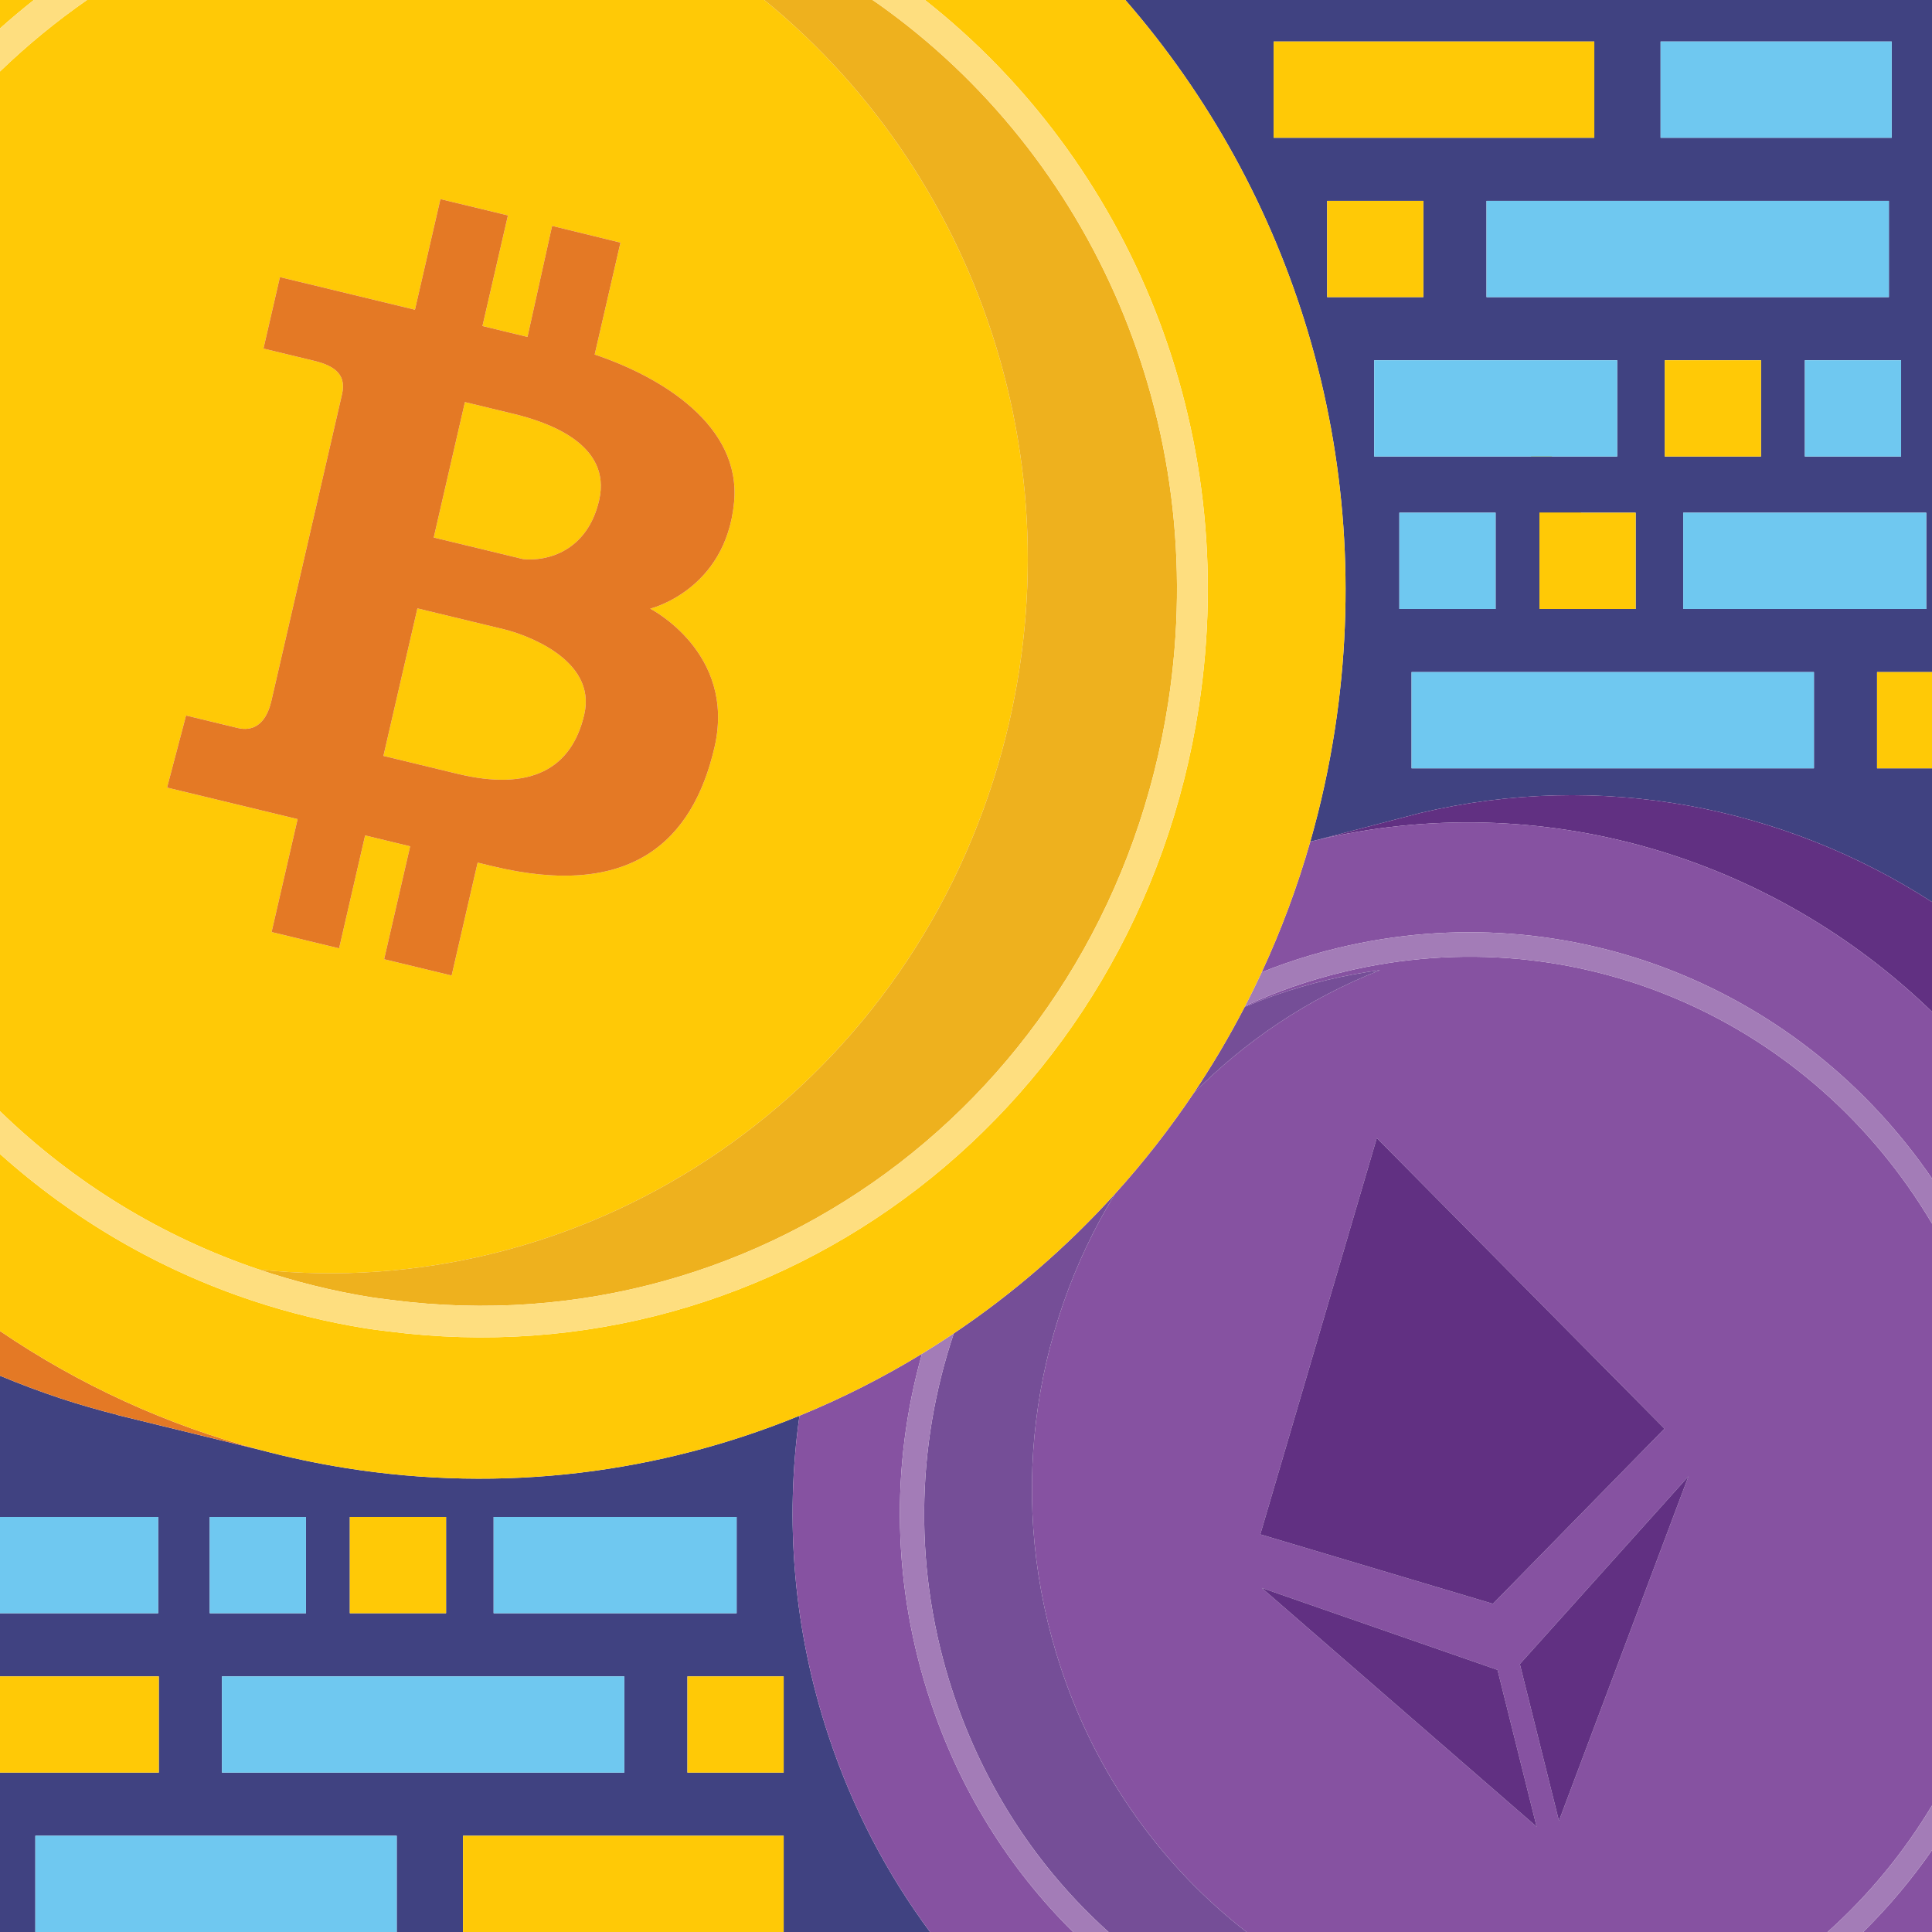
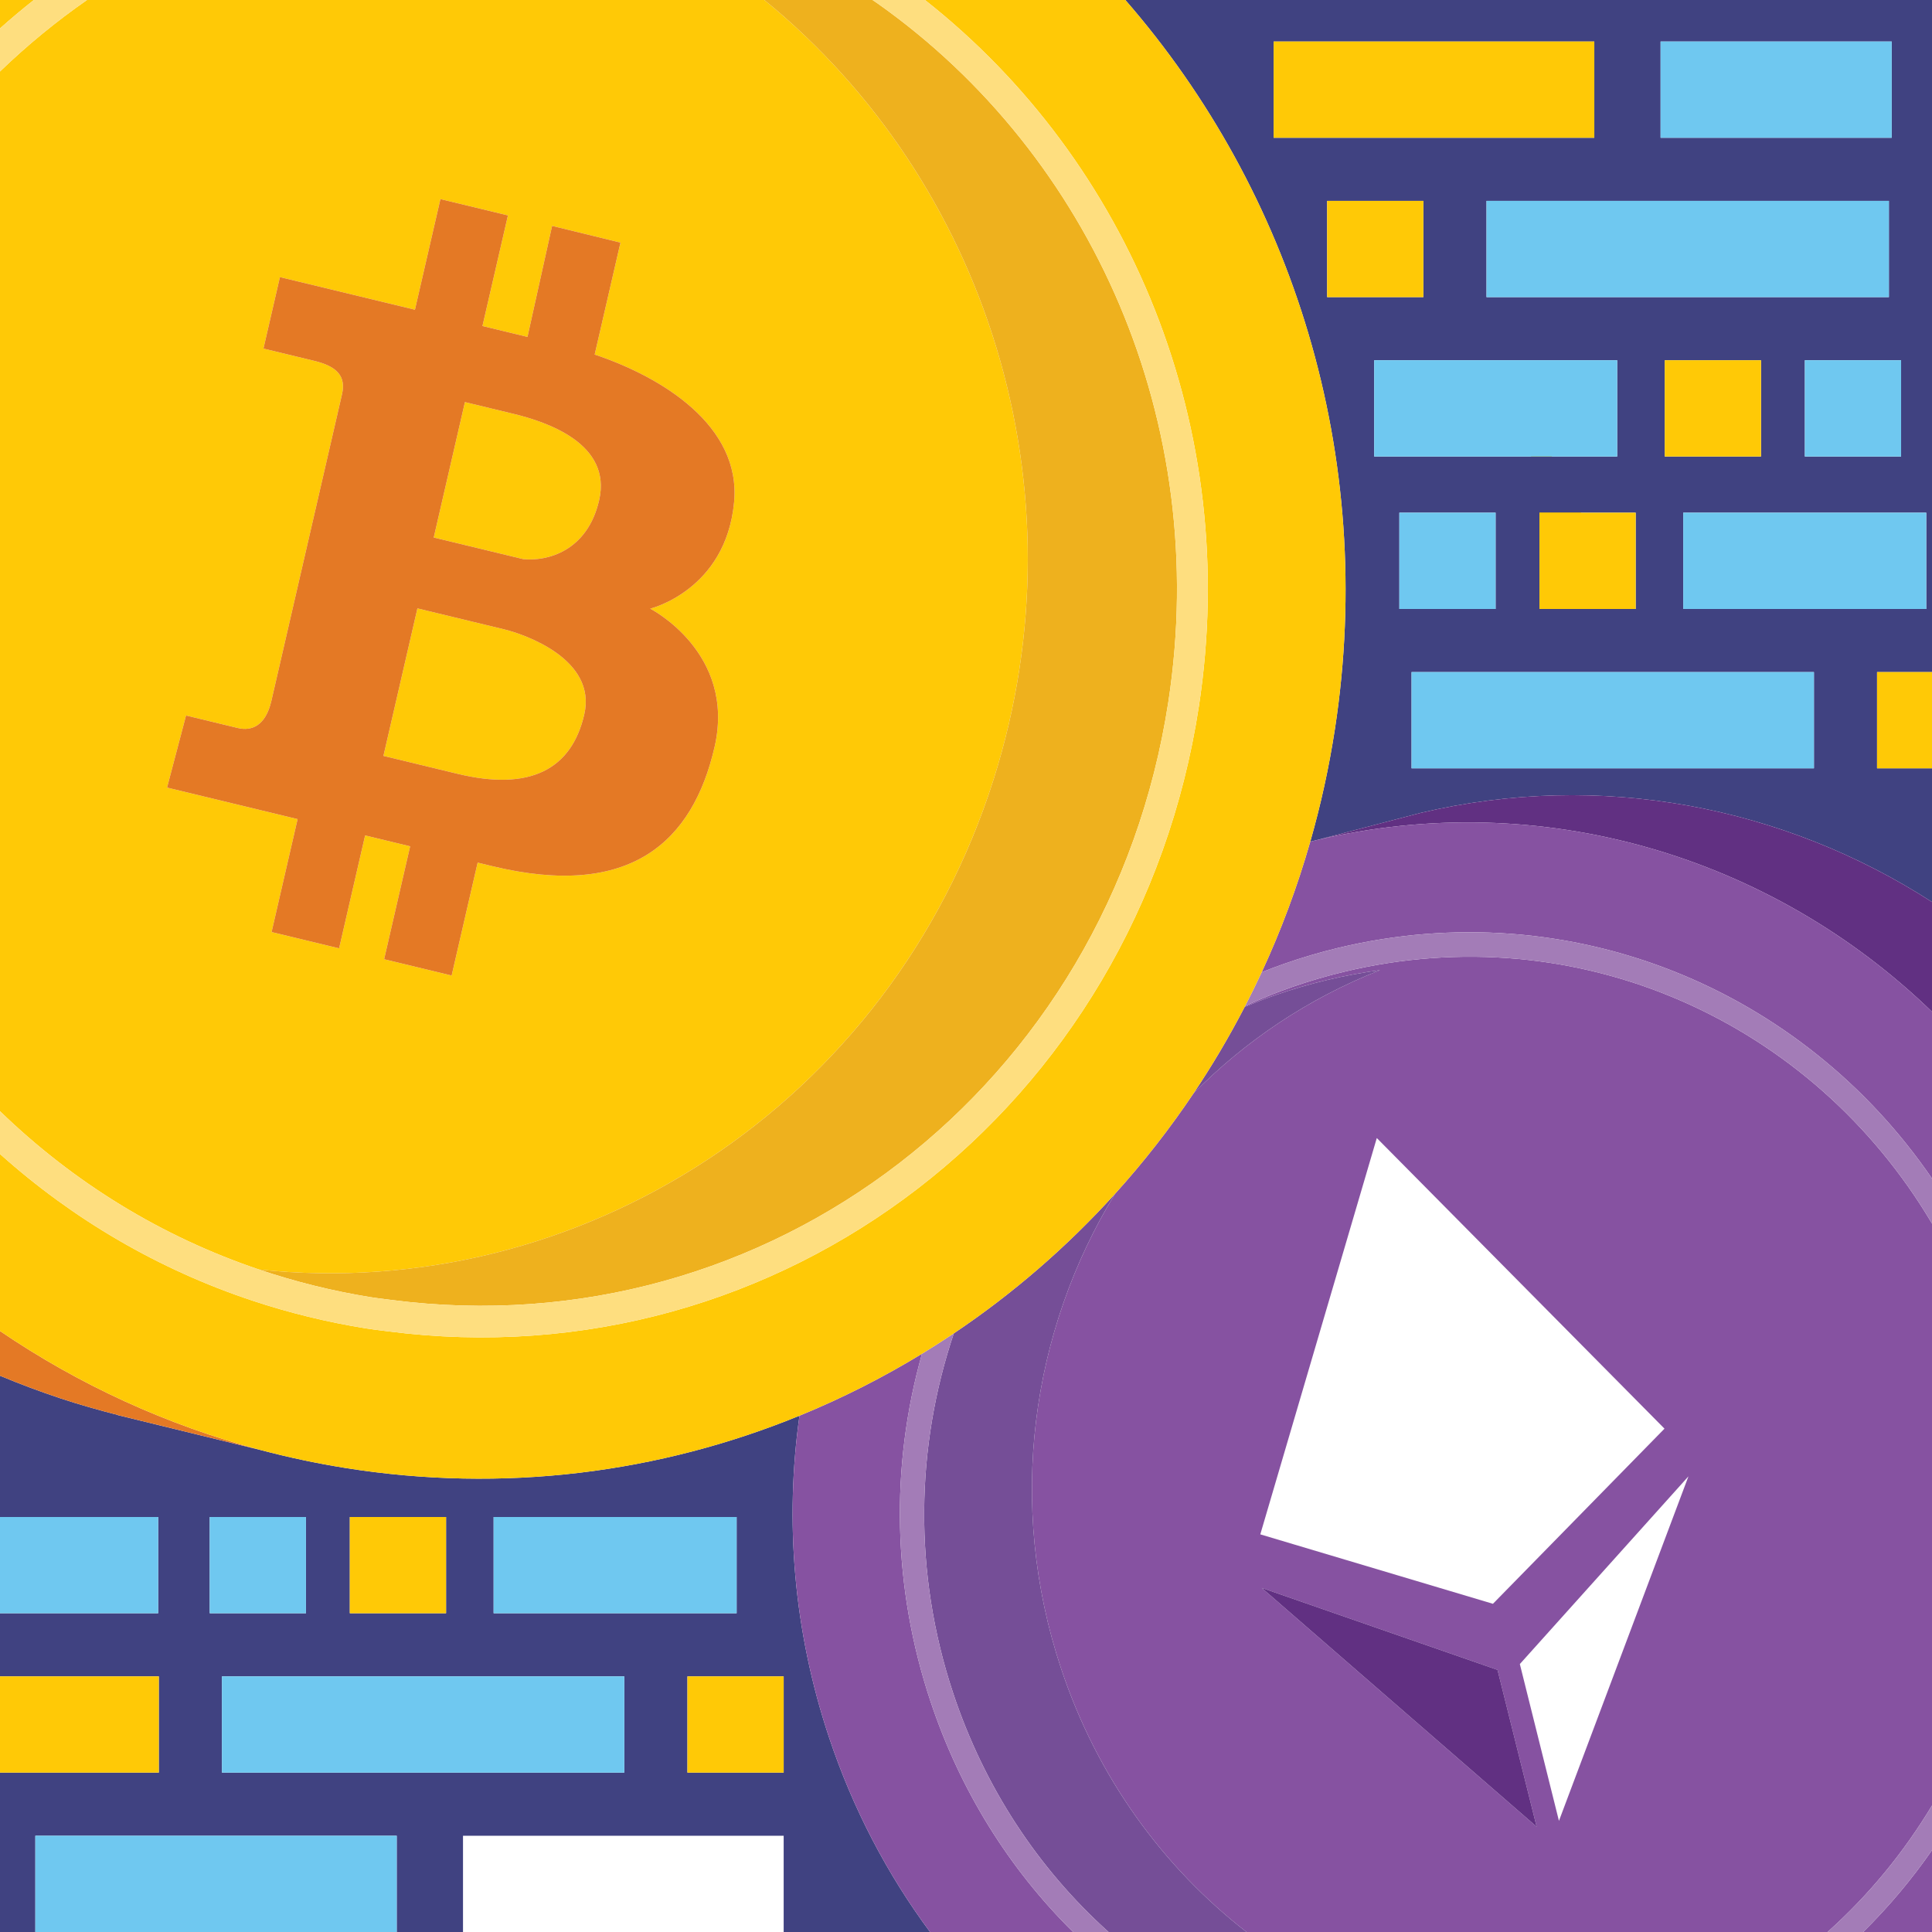
<svg xmlns="http://www.w3.org/2000/svg" width="1024pt" height="1024pt" viewBox="0 0 1024 1024" version="1.1">
  <g id="surface1">
-     <path style=" stroke:none;fill-rule:nonzero;fill:rgb(100%,78.799%,2.699%);fill-opacity:1;" d="M 845.188 264.52 L 817 292.707 L 788.812 264.52 L 817 236.332 L 845.188 264.52 " />
+     <path style=" stroke:none;fill-rule:nonzero;fill:rgb(100%,78.799%,2.699%);fill-opacity:1;" d="M 845.188 264.52 L 817 292.707 L 788.812 264.52 L 817 236.332 " />
    <path style=" stroke:none;fill-rule:nonzero;fill:rgb(25.099%,25.899%,50.6%);fill-opacity:1;" d="M 845.016 22 L 845.016 73.016 L 675.055 73.016 L 675.055 22 Z M 880.148 22 L 1002.648 22 L 1002.648 73.016 L 880.148 73.016 Z M 1007.621 241.957 L 956.602 241.957 L 956.602 190.941 L 1007.621 190.941 Z M 1020.949 322.758 L 892.152 322.758 L 892.152 271.738 L 1020.949 271.738 Z M 961.422 407.227 L 748.152 407.227 L 748.152 356.211 L 961.422 356.211 Z M 741.684 271.738 L 792.699 271.738 L 792.699 322.758 L 741.684 322.758 Z M 866.949 271.738 L 866.949 322.758 L 815.934 322.758 L 815.934 271.738 Z M 933.363 190.941 L 933.363 241.957 L 882.348 241.957 L 882.348 190.941 Z M 787.879 157.488 L 787.879 106.473 L 1001.148 106.473 L 1001.148 157.488 Z M 728.348 190.941 L 857.145 190.941 L 857.145 241.957 L 728.348 241.957 Z M 703.406 157.488 L 703.406 106.473 L 754.426 106.473 L 754.426 157.488 Z M 707.574 386.129 C 704.434 406.66 700.027 426.668 694.473 446.09 C 695.5 445.836 696.527 445.582 697.555 445.34 L 752.73 430.91 C 848.227 408.238 945.402 427.371 1024 478.074 L 1024 407.227 L 994.875 407.227 L 994.875 356.211 L 1024 356.211 L 1024 0 L 596.457 0 C 684.848 101.512 729.754 241.273 707.574 386.129 " />
    <path style=" stroke:none;fill-rule:nonzero;fill:rgb(25.099%,25.899%,50.6%);fill-opacity:1;" d="M 415.363 939.527 L 364.348 939.527 L 364.348 888.512 L 415.363 888.512 Z M 330.895 939.527 L 117.629 939.527 L 117.629 888.512 L 330.895 888.512 Z M 111.156 804.043 L 162.172 804.043 L 162.172 855.059 L 111.156 855.059 Z M 185.406 804.043 L 236.426 804.043 L 236.426 855.059 L 185.406 855.059 Z M 261.629 804.043 L 390.426 804.043 L 390.426 855.059 L 261.629 855.059 Z M 423.746 750.355 C 349.738 780.621 267.074 791.547 182.637 777.988 C 167.633 775.578 152.918 772.441 138.512 768.637 L 62.445 750.047 L 62.496 749.98 C 52.426 747.395 42.363 744.578 32.34 741.258 C 21.328 737.605 10.547 733.566 0 729.168 L 0 804.043 L 83.836 804.043 L 83.836 855.059 L 0 855.059 L 0 888.512 L 84.172 888.512 L 84.172 939.527 L 0 939.527 L 0 1024 L 18.73 1024 L 18.73 972.984 L 210.27 972.984 L 210.27 1024 L 245.402 1024 L 245.402 972.984 L 415.363 972.984 L 415.363 1024 L 492.941 1024 C 470.352 993.52 452.07 958.875 439.352 920.676 C 420.469 863.984 415.93 805.836 423.746 750.355 " />
    <path style=" stroke:none;fill-rule:nonzero;fill:rgb(37.999%,18.799%,50.999%);fill-opacity:1;" d="M 752.73 430.91 L 697.555 445.34 C 816.93 416.98 938.941 453.93 1024 536.254 L 1024 478.074 C 945.402 427.371 848.227 408.238 752.73 430.91 " />
    <path style=" stroke:none;fill-rule:nonzero;fill:rgb(52.499%,32.199%,63.1%);fill-opacity:1;" d="M 697.555 445.34 C 696.527 445.582 695.5 445.836 694.473 446.09 C 687.605 470.105 678.965 493.223 668.723 515.309 C 672.719 513.715 676.754 512.188 680.84 510.762 C 690.027 507.547 699.645 504.73 709.402 502.363 L 709.414 502.363 C 832.109 472.98 955.082 523.969 1024 624.652 L 1024 536.254 C 938.941 453.93 816.93 416.98 697.555 445.34 " />
    <path style=" stroke:none;fill-rule:nonzero;fill:rgb(52.499%,32.199%,63.1%);fill-opacity:1;" d="M 805.547 881.98 L 894.91 782.496 L 826.273 965.098 Z M 668.762 841.637 L 793.719 885.074 L 814.441 968.191 Z M 729.73 603.18 L 882.219 757.219 L 791.285 850.047 L 667.984 813.242 Z M 712.324 515.07 C 702.969 517.332 693.75 520.035 684.949 523.105 C 676.383 526.098 668.055 529.48 659.949 533.199 C 659.867 533.359 659.785 533.52 659.703 533.676 C 664.934 531.496 670.242 529.438 675.656 527.547 C 694.133 521.094 712.801 516.699 731.441 514.195 C 693.34 529.199 660.035 551.707 632.602 579.488 C 619.953 598.332 606.027 616.129 590.969 632.766 C 546.59 705.367 533.32 797.059 562.43 884.453 C 581.641 942.137 616.586 989.742 660.676 1024 L 968.648 1024 C 990.5 1004.441 1009.078 981.785 1024 956.949 L 1024 648.508 C 960.57 541.312 836.398 485.195 712.324 515.07 " />
    <path style=" stroke:none;fill-rule:nonzero;fill:rgb(52.499%,32.199%,63.1%);fill-opacity:1;" d="M 493.219 901.855 C 473.094 841.438 471.738 777.598 488.676 717.52 C 467.961 730.156 446.254 741.152 423.746 750.355 C 415.93 805.836 420.469 863.984 439.352 920.676 C 452.07 958.875 470.352 993.52 492.941 1024 L 568.75 1024 C 534.801 990.457 508.883 948.898 493.219 901.855 " />
    <path style=" stroke:none;fill-rule:nonzero;fill:rgb(52.499%,32.199%,63.1%);fill-opacity:1;" d="M 987.52 1024 L 1024 1024 L 1024 980.633 C 1013.25 996.129 1001.059 1010.66 987.52 1024 " />
    <path style=" stroke:none;fill-rule:nonzero;fill:rgb(45.9%,30.6%,59.2%);fill-opacity:1;" d="M 731.441 514.195 C 712.801 516.699 694.133 521.094 675.656 527.547 C 670.242 529.438 664.934 531.496 659.703 533.676 C 651.488 549.547 642.434 564.836 632.602 579.488 C 660.035 551.707 693.34 529.199 731.441 514.195 " />
    <path style=" stroke:none;fill-rule:nonzero;fill:rgb(45.9%,30.6%,59.2%);fill-opacity:1;" d="M 562.43 884.453 C 533.32 797.059 546.59 705.367 590.969 632.766 C 565.492 660.91 536.777 685.742 505.543 706.719 C 485.449 766.512 483.84 833.301 505.27 897.645 C 521.773 947.191 550.145 990.387 587.57 1024 L 660.676 1024 C 616.586 989.742 581.641 942.137 562.43 884.453 " />
    <path style=" stroke:none;fill-rule:nonzero;fill:rgb(63.899%,48.599%,71.799%);fill-opacity:1;" d="M 968.648 1024 L 987.52 1024 C 1001.059 1010.66 1013.25 996.129 1024 980.633 L 1024 956.949 C 1009.078 981.785 990.5 1004.441 968.648 1024 " />
    <path style=" stroke:none;fill-rule:nonzero;fill:rgb(63.899%,48.599%,71.799%);fill-opacity:1;" d="M 709.414 502.363 L 709.402 502.363 C 699.645 504.73 690.027 507.547 680.84 510.762 C 676.754 512.188 672.719 513.715 668.723 515.309 C 665.918 521.352 662.988 527.312 659.949 533.199 C 668.055 529.48 676.383 526.098 684.949 523.105 C 693.75 520.035 702.969 517.332 712.324 515.07 C 836.398 485.195 960.57 541.312 1024 648.508 L 1024 624.652 C 955.082 523.969 832.109 472.98 709.414 502.363 " />
    <path style=" stroke:none;fill-rule:nonzero;fill:rgb(63.899%,48.599%,71.799%);fill-opacity:1;" d="M 505.27 897.645 C 483.84 833.301 485.449 766.512 505.543 706.719 C 499.996 710.441 494.371 714.039 488.676 717.52 C 471.738 777.598 473.094 841.438 493.219 901.855 C 508.883 948.898 534.801 990.457 568.75 1024 L 587.57 1024 C 550.145 990.387 521.773 947.191 505.27 897.645 " />
    <path style="fill:none;stroke-width:1.2;stroke-linecap:round;stroke-linejoin:round;stroke:rgb(37.999%,18.799%,50.999%);stroke-opacity:1;stroke-miterlimit:4;" d="M 7297.305 4208.203 L 7297.305 4208.203 " transform="matrix(0.1,0,0,-0.1,0,1024)" />
-     <path style=" stroke:none;fill-rule:nonzero;fill:rgb(37.999%,18.799%,50.999%);fill-opacity:1;" d="M 882.219 757.219 L 729.73 603.18 L 667.984 813.242 L 791.285 850.047 L 882.219 757.219 " />
    <path style=" stroke:none;fill-rule:nonzero;fill:rgb(37.999%,18.799%,50.999%);fill-opacity:1;" d="M 793.719 885.074 L 668.762 841.637 L 814.441 968.191 Z M 793.719 885.074 " />
-     <path style=" stroke:none;fill-rule:nonzero;fill:rgb(37.999%,18.799%,50.999%);fill-opacity:1;" d="M 894.91 782.496 L 805.547 881.98 L 826.273 965.098 Z M 894.91 782.496 " />
    <path style=" stroke:none;fill-rule:nonzero;fill:rgb(89.4%,47.499%,14.499%);fill-opacity:1;" d="M 62.496 749.98 L 62.445 750.047 L 138.512 768.637 C 88.117 755.32 41.543 733.699 0 705.465 L 0 729.168 C 10.547 733.566 21.328 737.605 32.34 741.258 C 42.363 744.578 52.426 747.395 62.496 749.98 " />
    <path style=" stroke:none;fill-rule:nonzero;fill:rgb(100%,78.799%,2.699%);fill-opacity:1;" d="M 182.637 777.988 C 267.074 791.547 349.738 780.621 423.746 750.355 C 446.254 741.152 467.961 730.156 488.676 717.52 C 494.371 714.039 499.996 710.441 505.543 706.719 C 536.777 685.742 565.492 660.91 590.969 632.766 C 606.027 616.129 619.953 598.332 632.602 579.488 C 642.434 564.836 651.488 549.547 659.703 533.676 C 659.785 533.52 659.867 533.359 659.949 533.199 C 662.988 527.312 665.918 521.352 668.723 515.309 C 678.965 493.223 687.605 470.105 694.473 446.09 C 700.027 426.668 704.434 406.66 707.574 386.129 C 729.754 241.273 684.848 101.512 596.457 0 L 490.238 0 C 598.914 85.629 657.988 227.039 635.402 374.543 C 602.848 587.191 414.031 732.621 205.551 705.621 L 202.578 705.25 C 199.715 704.895 196.84 704.535 193.953 704.07 C 173.352 700.766 153.238 695.836 133.773 689.367 C 84.289 672.926 38.961 646.535 0 611.637 L 0 705.465 C 41.543 733.699 88.117 755.32 138.512 768.637 C 152.918 772.441 167.633 775.578 182.637 777.988 " />
    <path style=" stroke:none;fill-rule:nonzero;fill:rgb(100%,78.799%,2.699%);fill-opacity:1;" d="M 462.508 0 L 462.434 0 C 463.379 0.629 464.312 1.27 465.25 1.898 C 464.344 1.262 463.422 0.629 462.508 0 " />
    <path style=" stroke:none;fill-rule:nonzero;fill:rgb(100%,78.799%,2.699%);fill-opacity:1;" d="M 98.605 379.238 C 98.605 379.238 118.883 384.137 126.043 385.867 C 133.195 387.594 140.746 384.906 143.844 371.461 C 146.938 358.023 179.02 218.758 181.27 208.992 C 183.523 199.211 178.402 194.113 166.477 191.234 C 154.535 188.348 139.641 184.75 139.641 184.75 L 148.363 146.871 C 148.363 146.871 182.727 155.172 219.926 164.16 L 233.43 105.531 L 269.219 114.176 L 255.715 172.805 C 264.23 174.863 272.312 176.816 279.574 178.57 L 292.621 119.73 L 328.863 128.586 L 315.195 187.914 C 350.926 199.891 392.941 225.676 389.074 266.285 C 384.629 312.922 344.621 322.602 344.621 322.602 C 344.621 322.602 390.262 345.883 378.723 395.977 C 367.188 446.055 334.277 476.801 260.926 459.078 C 258.367 458.461 255.781 457.836 253.164 457.203 L 239.379 517.055 L 203.598 508.41 L 217.383 448.559 C 209.41 446.633 201.406 444.699 193.52 442.797 L 179.734 502.645 L 143.945 494 L 157.734 434.148 C 118.547 424.684 88.547 417.434 88.547 417.434 Z M 526.707 412.824 C 575.488 258.441 522.215 95.367 405.105 0 L 46.102 0 C 29.793 11.352 14.371 24.016 0 37.879 L 0 588.961 C 39.219 626.984 85.887 655.523 137.266 672.871 C 307.121 690.902 472.016 585.895 526.707 412.824 " />
    <path style=" stroke:none;fill-rule:nonzero;fill:rgb(100%,78.799%,2.699%);fill-opacity:1;" d="M 309.68 378.645 C 316.434 349.328 277.918 336.148 267.164 333.551 C 256.438 330.961 249.266 329.227 249.266 329.227 L 221.242 322.457 L 203.23 400.648 C 207.129 401.59 217.156 404.012 242.598 410.156 C 280.77 419.379 302.93 407.957 309.68 378.645 " />
    <path style=" stroke:none;fill-rule:nonzero;fill:rgb(100%,78.799%,2.699%);fill-opacity:1;" d="M 0 0 L 0 15.059 C 5.816 9.879 11.789 4.852 17.941 0 L 0 0 " />
    <path style=" stroke:none;fill-rule:nonzero;fill:rgb(100%,78.799%,2.699%);fill-opacity:1;" d="M 317.559 265.129 C 324.453 235.195 289.961 223.641 272.078 219.32 C 259.16 216.199 250.371 214.074 246.426 213.121 L 229.895 284.895 L 277.27 296.34 C 290.129 297.629 311.34 292.121 317.559 265.129 " />
    <path style=" stroke:none;fill-rule:nonzero;fill:rgb(93.3%,69.398%,11.8%);fill-opacity:1;" d="M 526.707 412.824 C 472.016 585.895 307.121 690.902 137.266 672.871 C 156.402 679.332 176.184 684.266 196.484 687.531 C 199.172 687.953 201.863 688.289 204.559 688.621 L 207.59 689.012 C 407.246 714.855 588.066 575.586 619.254 371.949 C 641.906 224.008 578.945 82.344 465.25 1.898 C 464.312 1.27 463.379 0.629 462.434 0 L 405.105 0 C 522.215 95.367 575.488 258.441 526.707 412.824 " />
    <path style=" stroke:none;fill-rule:nonzero;fill:rgb(99.599%,87.099%,49.799%);fill-opacity:1;" d="M 17.941 0 C 11.789 4.852 5.816 9.879 0 15.059 L 0 37.879 C 14.371 24.016 29.793 11.352 46.102 0 L 17.941 0 " />
    <path style=" stroke:none;fill-rule:nonzero;fill:rgb(99.599%,87.099%,49.799%);fill-opacity:1;" d="M 193.953 704.07 C 196.84 704.535 199.715 704.895 202.578 705.25 L 205.551 705.621 C 414.031 732.621 602.848 587.191 635.402 374.543 C 657.988 227.039 598.914 85.629 490.238 0 L 462.508 0 C 463.422 0.629 464.344 1.262 465.25 1.898 C 578.945 82.344 641.906 224.008 619.254 371.949 C 588.066 575.586 407.246 714.855 207.59 689.012 L 204.559 688.621 C 201.863 688.289 199.172 687.953 196.484 687.531 C 176.184 684.266 156.402 679.332 137.266 672.871 C 85.887 655.523 39.219 626.984 0 588.961 L 0 611.637 C 38.961 646.535 84.289 672.926 133.773 689.367 C 153.238 695.836 173.352 700.766 193.953 704.07 " />
    <path style=" stroke:none;fill-rule:nonzero;fill:rgb(89.4%,47.499%,14.499%);fill-opacity:1;" d="M 221.242 322.457 L 249.266 329.227 C 249.266 329.227 256.438 330.961 267.164 333.551 C 277.918 336.148 316.434 349.328 309.68 378.645 C 302.93 407.957 280.77 419.379 242.598 410.156 C 217.156 404.012 207.129 401.59 203.23 400.648 Z M 246.426 213.121 C 250.371 214.074 259.16 216.199 272.078 219.32 C 289.961 223.641 324.453 235.195 317.559 265.129 C 311.34 292.121 290.129 297.629 277.27 296.34 L 229.895 284.895 Z M 143.945 494 L 179.734 502.645 L 193.52 442.797 C 201.406 444.699 209.41 446.633 217.383 448.559 L 203.598 508.41 L 239.379 517.055 L 253.164 457.203 C 255.781 457.836 258.367 458.461 260.926 459.078 C 334.277 476.801 367.188 446.055 378.723 395.977 C 390.262 345.883 344.621 322.602 344.621 322.602 C 344.621 322.602 384.629 312.922 389.074 266.285 C 392.941 225.676 350.926 199.891 315.195 187.914 L 328.863 128.586 L 292.621 119.73 L 279.574 178.57 C 272.312 176.816 264.23 174.863 255.715 172.805 L 269.219 114.176 L 233.43 105.531 L 219.926 164.16 C 182.727 155.172 148.363 146.871 148.363 146.871 L 139.641 184.75 C 139.641 184.75 154.535 188.348 166.477 191.234 C 178.402 194.113 183.523 199.211 181.27 208.992 C 179.02 218.758 146.938 358.023 143.844 371.461 C 140.746 384.906 133.195 387.594 126.043 385.867 C 118.883 384.137 98.605 379.238 98.605 379.238 L 88.547 417.434 C 88.547 417.434 118.547 424.684 157.734 434.148 L 143.945 494 " />
    <path style=" stroke:none;fill-rule:nonzero;fill:rgb(43.5%,78.4%,94.099%);fill-opacity:1;" d="M 162.172 804.043 L 111.156 804.043 L 111.156 855.059 L 162.172 855.059 L 162.172 804.043 " />
    <path style=" stroke:none;fill-rule:nonzero;fill:rgb(100%,78.799%,2.699%);fill-opacity:1;" d="M 236.426 804.043 L 185.406 804.043 L 185.406 855.059 L 236.426 855.059 L 236.426 804.043 " />
    <path style=" stroke:none;fill-rule:nonzero;fill:rgb(43.5%,78.4%,94.099%);fill-opacity:1;" d="M 390.426 804.043 L 261.629 804.043 L 261.629 855.059 L 390.426 855.059 L 390.426 804.043 " />
    <path style=" stroke:none;fill-rule:nonzero;fill:rgb(43.5%,78.4%,94.099%);fill-opacity:1;" d="M 83.836 804.043 L 0 804.043 L 0 855.059 L 83.836 855.059 L 83.836 804.043 " />
-     <path style=" stroke:none;fill-rule:nonzero;fill:rgb(100%,78.799%,2.699%);fill-opacity:1;" d="M 245.402 972.984 L 245.402 1024 L 415.363 1024 L 415.363 972.984 L 245.402 972.984 " />
    <path style=" stroke:none;fill-rule:nonzero;fill:rgb(43.5%,78.4%,94.099%);fill-opacity:1;" d="M 18.73 972.984 L 18.73 1024 L 210.27 1024 L 210.27 972.984 L 18.73 972.984 " />
    <path style=" stroke:none;fill-rule:nonzero;fill:rgb(100%,78.799%,2.699%);fill-opacity:1;" d="M 84.172 888.512 L 0 888.512 L 0 939.527 L 84.172 939.527 L 84.172 888.512 " />
    <path style=" stroke:none;fill-rule:nonzero;fill:rgb(100%,78.799%,2.699%);fill-opacity:1;" d="M 364.348 939.527 L 415.363 939.527 L 415.363 888.512 L 364.348 888.512 L 364.348 939.527 " />
    <path style=" stroke:none;fill-rule:nonzero;fill:rgb(43.5%,78.4%,94.099%);fill-opacity:1;" d="M 117.629 939.527 L 330.895 939.527 L 330.895 888.512 L 117.629 888.512 L 117.629 939.527 " />
    <path style=" stroke:none;fill-rule:nonzero;fill:rgb(43.5%,78.4%,94.099%);fill-opacity:1;" d="M 956.602 241.957 L 1007.621 241.957 L 1007.621 190.941 L 956.602 190.941 L 956.602 241.957 " />
    <path style=" stroke:none;fill-rule:nonzero;fill:rgb(100%,78.799%,2.699%);fill-opacity:1;" d="M 933.363 241.957 L 933.363 190.941 L 882.348 190.941 L 882.348 241.957 L 933.363 241.957 " />
    <path style=" stroke:none;fill-rule:nonzero;fill:rgb(43.5%,78.4%,94.099%);fill-opacity:1;" d="M 857.145 190.941 L 728.348 190.941 L 728.348 241.957 L 857.145 241.957 L 857.145 190.941 " />
    <path style=" stroke:none;fill-rule:nonzero;fill:rgb(100%,78.799%,2.699%);fill-opacity:1;" d="M 845.016 73.016 L 845.016 22 L 675.055 22 L 675.055 73.016 L 845.016 73.016 " />
    <path style=" stroke:none;fill-rule:nonzero;fill:rgb(43.5%,78.4%,94.099%);fill-opacity:1;" d="M 1002.648 22 L 880.148 22 L 880.148 73.016 L 1002.648 73.016 L 1002.648 22 " />
    <path style=" stroke:none;fill-rule:nonzero;fill:rgb(100%,78.799%,2.699%);fill-opacity:1;" d="M 754.426 106.473 L 703.406 106.473 L 703.406 157.488 L 754.426 157.488 L 754.426 106.473 " />
    <path style=" stroke:none;fill-rule:nonzero;fill:rgb(43.5%,78.4%,94.099%);fill-opacity:1;" d="M 1001.148 106.473 L 787.879 106.473 L 787.879 157.488 L 1001.148 157.488 L 1001.148 106.473 " />
    <path style=" stroke:none;fill-rule:nonzero;fill:rgb(43.5%,78.4%,94.099%);fill-opacity:1;" d="M 792.699 271.738 L 741.684 271.738 L 741.684 322.758 L 792.699 322.758 L 792.699 271.738 " />
    <path style=" stroke:none;fill-rule:nonzero;fill:rgb(100%,78.799%,2.699%);fill-opacity:1;" d="M 815.934 322.758 L 866.949 322.758 L 866.949 271.738 L 815.934 271.738 L 815.934 322.758 " />
    <path style=" stroke:none;fill-rule:nonzero;fill:rgb(43.5%,78.4%,94.099%);fill-opacity:1;" d="M 892.152 322.758 L 1020.949 322.758 L 1020.949 271.738 L 892.152 271.738 L 892.152 322.758 " />
    <path style=" stroke:none;fill-rule:nonzero;fill:rgb(100%,78.799%,2.699%);fill-opacity:1;" d="M 994.875 407.227 L 1024 407.227 L 1024 356.211 L 994.875 356.211 L 994.875 407.227 " />
    <path style=" stroke:none;fill-rule:nonzero;fill:rgb(43.5%,78.4%,94.099%);fill-opacity:1;" d="M 748.152 407.227 L 961.422 407.227 L 961.422 356.211 L 748.152 356.211 L 748.152 407.227 " />
  </g>
</svg>